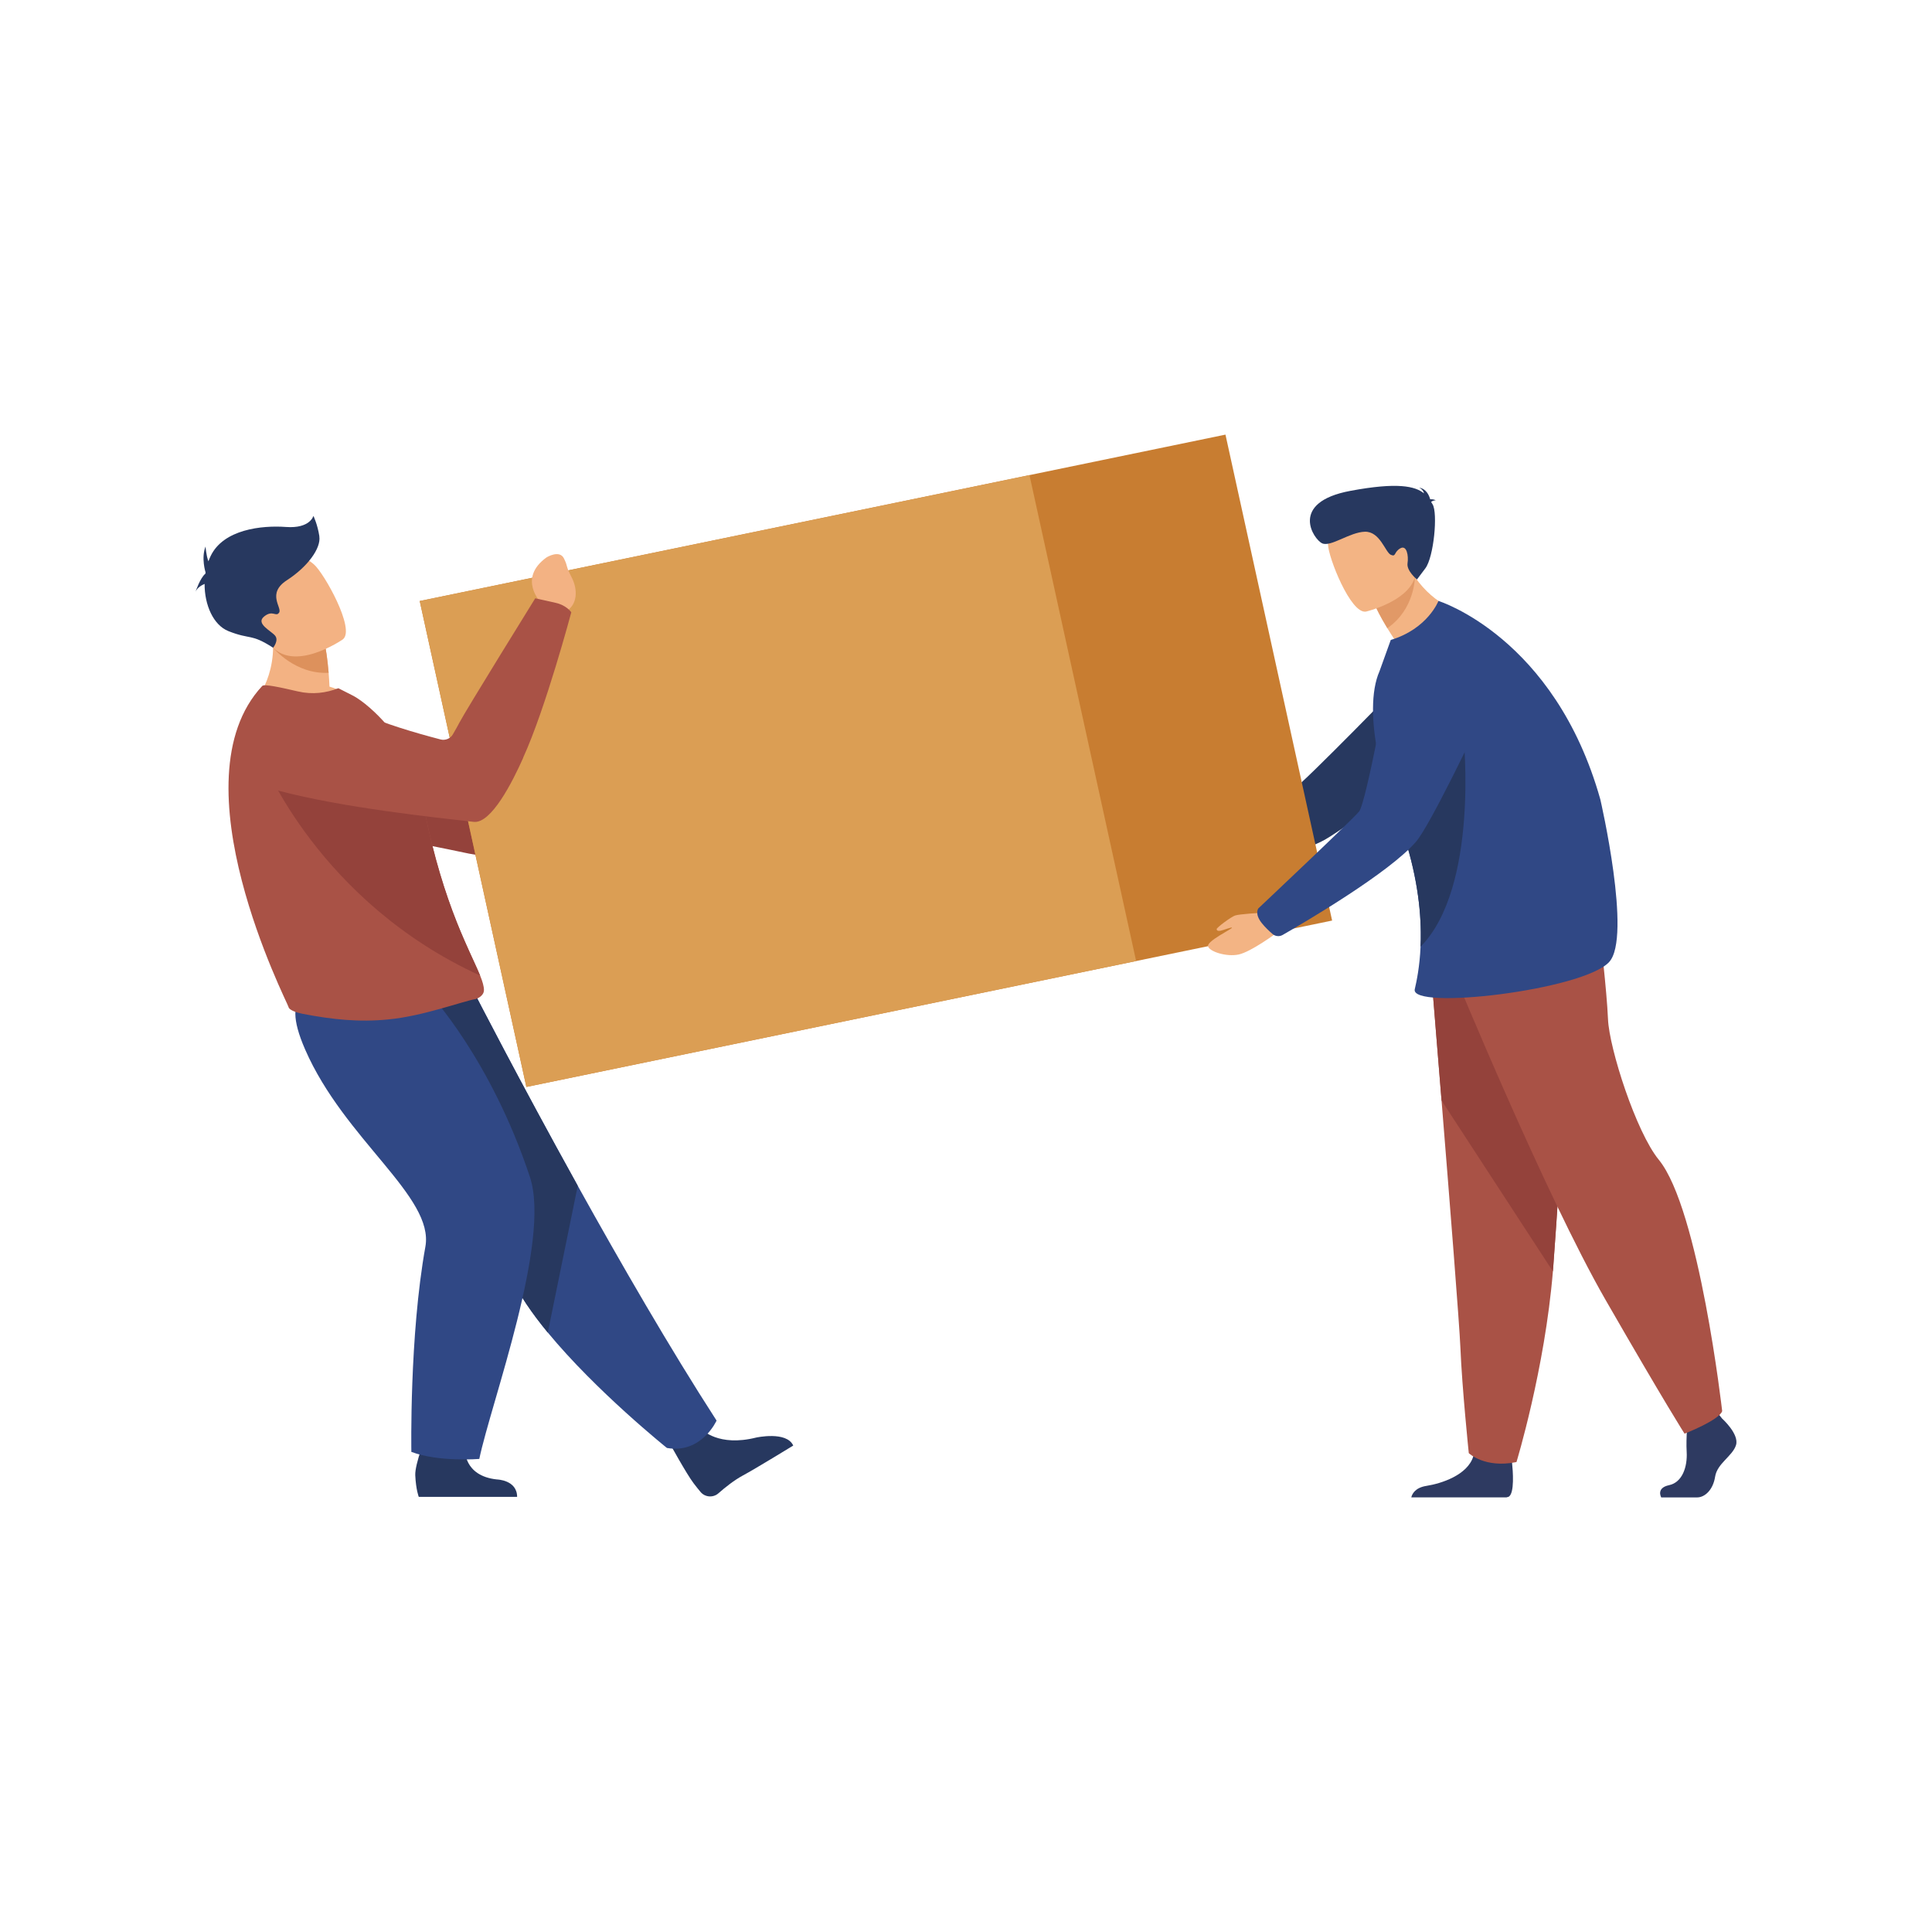
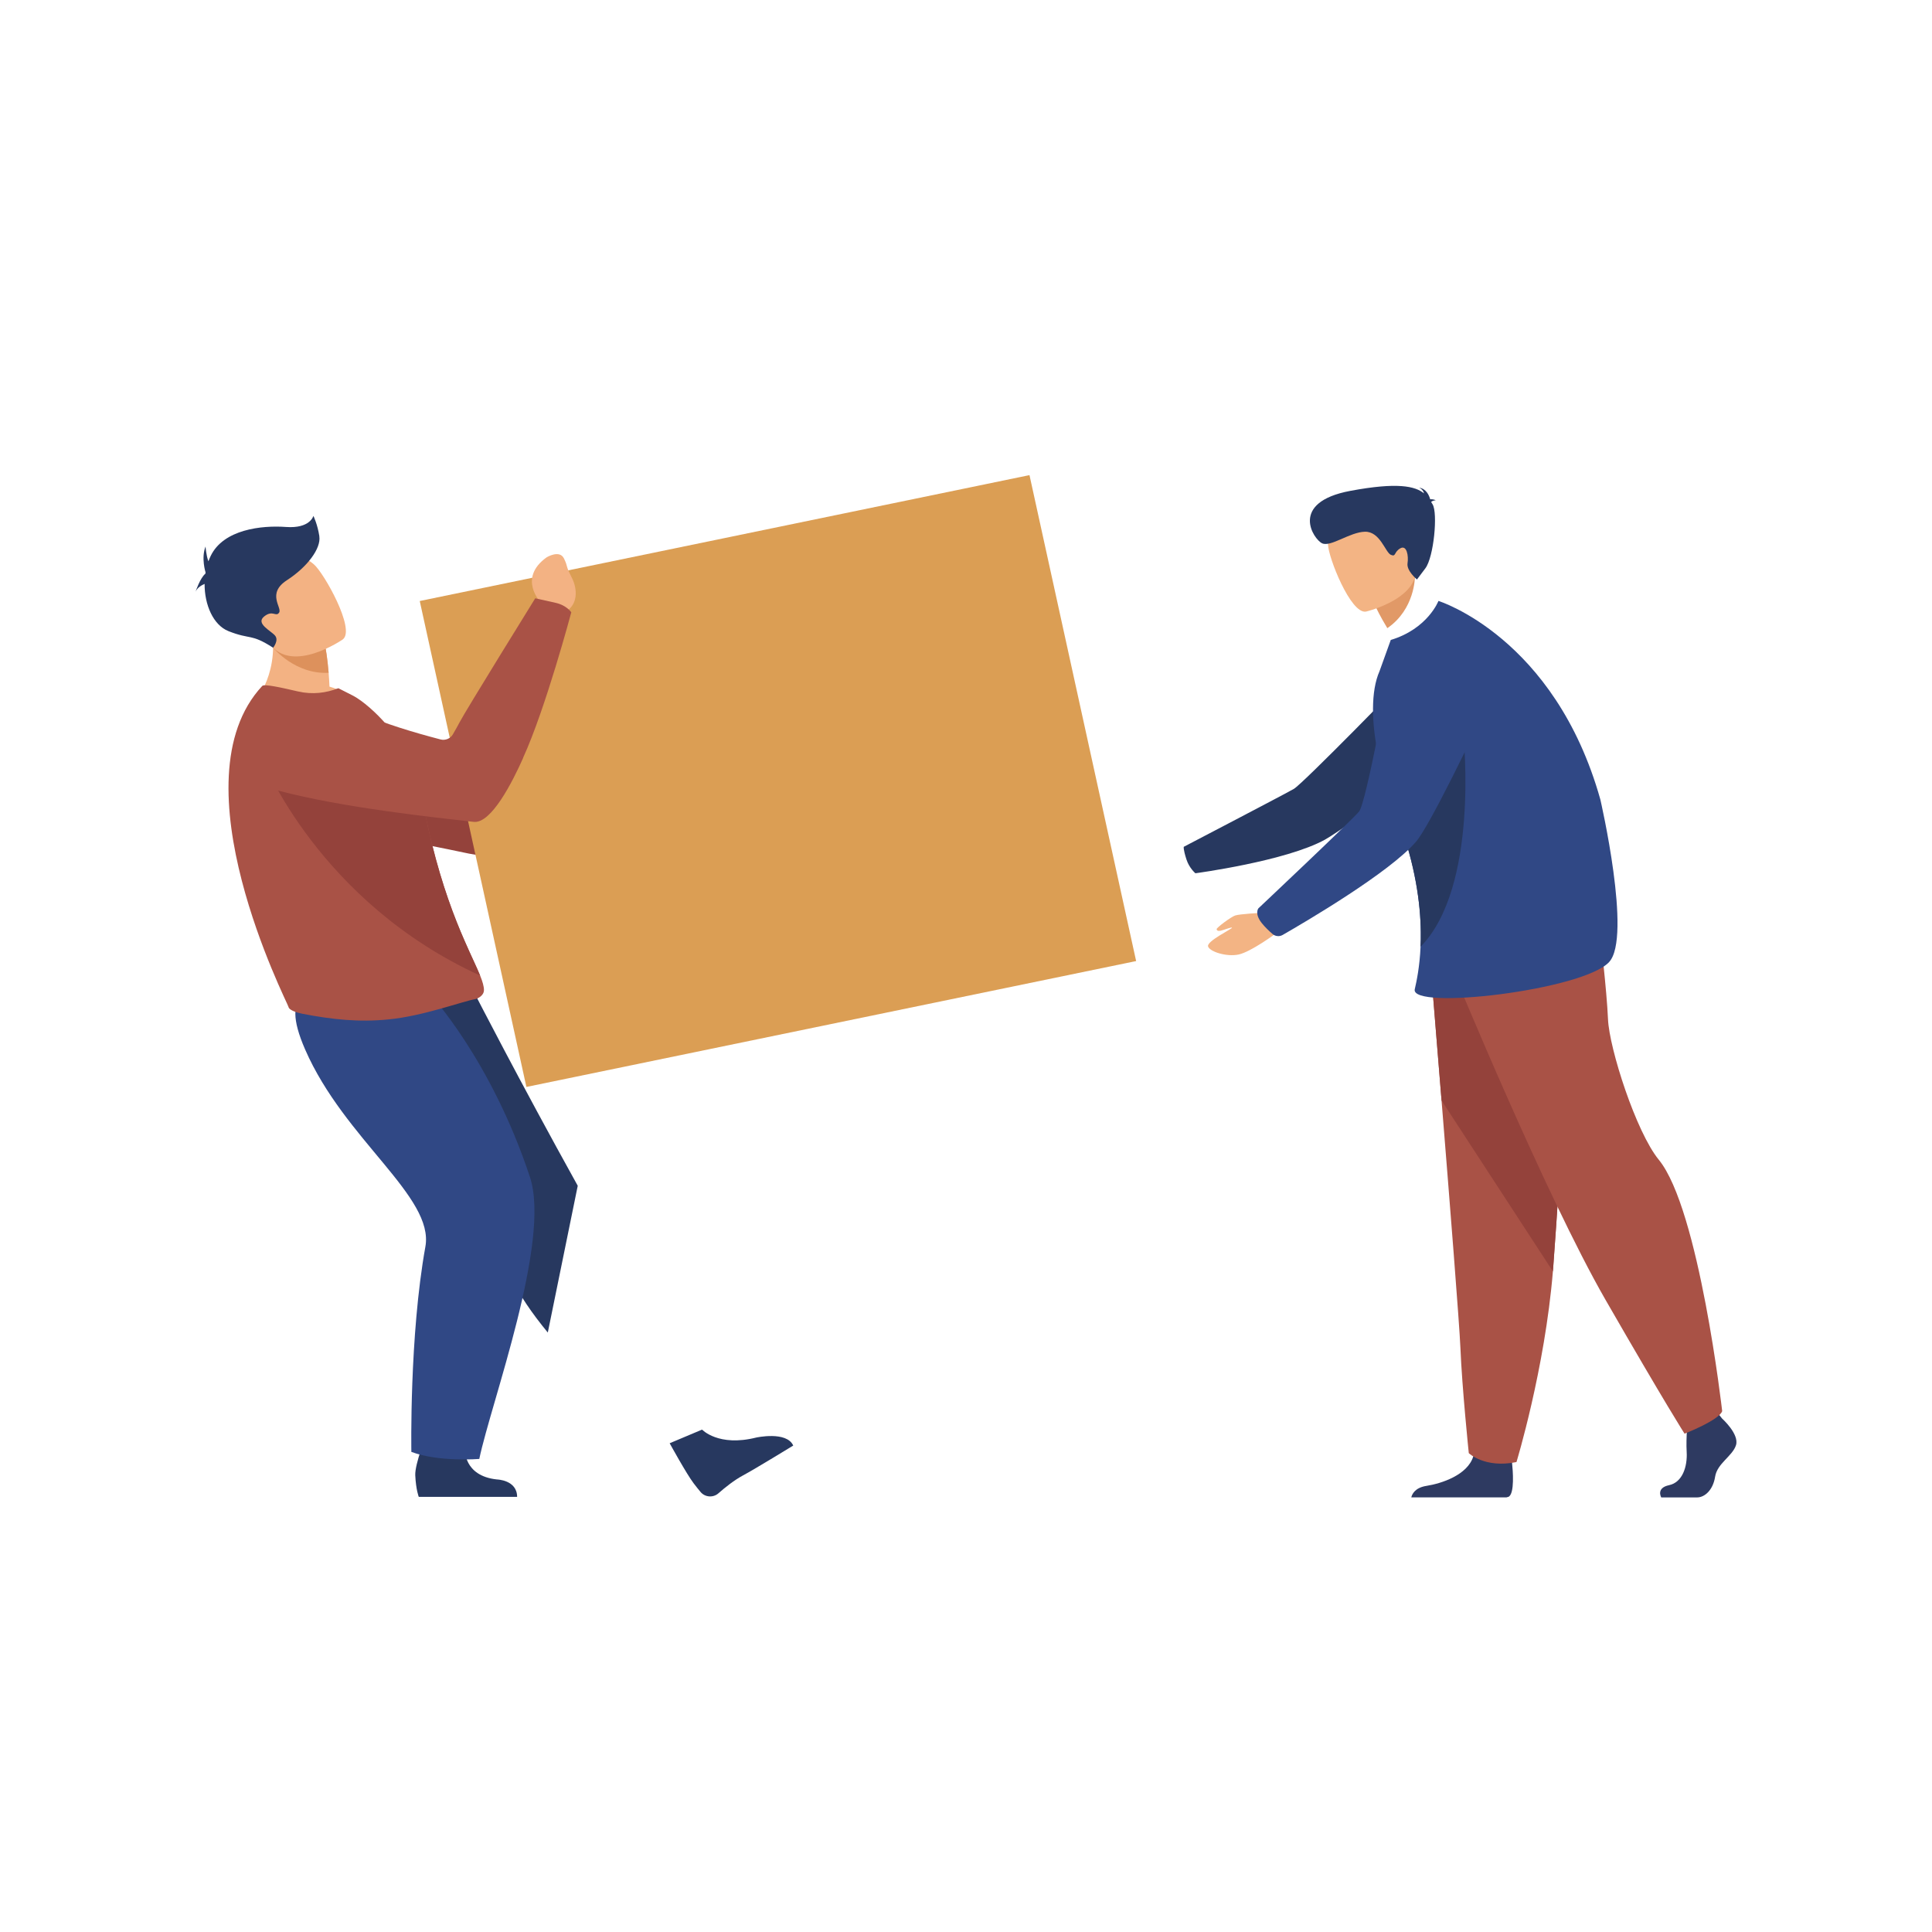
<svg xmlns="http://www.w3.org/2000/svg" id="_лой_1" data-name="‘лой_1" viewBox="0 0 500 500">
  <path d="m158.86,219.89c1.38-2.89.63-4.44.63-4.44,0,0-31.84-11.45-34.93-12.22-2.11-.52-25.98-10.16-37.93-16.91-5.93-3.35-10.53.25-15.95,3.93l-4.46,3.03c-5.39,3.66-4.07,12.29,2.23,14.59,17.75,6.5,45.16,11.33,50.39,12.52,12.98,2.96,36.63,3.73,36.63,3.73,0,0,2.21-1.76,3.39-4.24Z" style="fill: #94423b;" />
  <g>
-     <path d="m310.19,219.49l-4.27.23s-7.56-2.8-11.52,4.82c0,0-1.39,3.26,1.23,3.42,2.63.16,1.64-.27,5.34.03,3.7.3,7.21-1.08,8.41-3.45l2.34-1.93-1.53-3.12Z" style="fill: #f3b484;" />
    <path d="m307.06,222.45c-.91-2.85-.7-3.3-.7-3.3,0,0,26.1-13.61,28.49-14.99,2.39-1.38,29.4-29.13,29.4-29.13l27.57,7.43s-42.77,31.45-48.9,34.83c-10.13,5.59-33.55,8.71-33.55,8.71,0,0-1.59-1.32-2.31-3.56Z" style="fill: #27385f;" />
  </g>
-   <path d="m344.75,238.24l-208.53,43.06-27.6-125.76,208.53-43.06,27.6,125.76Z" style="fill: #c87d31;" />
  <path d="m294.03,248.72l-157.8,32.58-27.6-125.76,157.8-32.58,27.6,125.76Z" style="fill: #db9e54;" />
  <path d="m181.71,369.99s4.21,4.5,13.98,2.05c0,0,7.88-1.74,9.6,2.07,0,0-9.92,6.08-12.97,7.71-2.3,1.23-4.71,3.16-6.41,4.66-1.35,1.18-3.44,1.02-4.59-.34-.53-.63-1.14-1.39-1.81-2.27-1.86-2.45-6.2-10.36-6.2-10.36l8.39-3.53Z" style="fill: #27385f;" />
-   <path d="m185.45,367.64s-3.88,8.68-12.85,7.09c0,0-18.29-14.65-30.83-29.87-4.07-4.94-7.54-9.95-9.58-14.52-8.32-18.68-30.77-46.55-45.05-60.67l35.72-12.53s11.44,22.32,26.66,49.74c10.97,19.76,23.9,42.16,35.93,60.77Z" style="fill: #304885;" />
  <path d="m149.52,306.87l-7.75,37.99c-4.07-4.94-7.54-9.95-9.58-14.52-8.32-18.68-30.77-46.55-45.05-60.67l35.72-12.53s11.44,22.32,26.66,49.74Z" style="fill: #27385f;" />
  <path d="m120.32,375.03s-.39,6.93,8.27,7.85c0,0,5.23.1,5.24,4.51h-25.45s-.73-1.78-.91-5.59c-.14-2.93,2.92-10.58,2.92-10.58l9.92,3.8Z" style="fill: #27385f;" />
  <path d="m111.14,257.12s15.91,16.96,26.01,47.51c5.5,16.62-10.07,58.42-13.11,72.94,0,0-10.44.86-17.58-1.82,0,0-.54-29.99,3.63-53.11,2.34-12.94-20.95-27.67-31.13-51.05-6.92-15.9,1.5-15.63,11.85-16.02l20.32,1.54Z" style="fill: #304885;" />
  <path d="m92.77,181.46c-8.85,4.85-26.98.38-26.98.38,0,0,7.36-8.16,4.02-21.31l6.95,3.42,7.47,3.68s.48,2.32.82,6.49c.09,1.07.16,2.27.22,3.58,4.55,1.34,7.51,3.75,7.51,3.75Z" style="fill: #f3b283;" />
  <path d="m125.24,256.25c0,1.51-1.79,2.23-2.17,2.31-3.57.63-13.54,4.4-22.52,5.26-7.56.77-14.58.04-22.3-1.46-1.02-.2-3.42-.83-3.59-1.78-.21-1.04-29.75-58.42-6.79-83.06.54-.58,5.07.46,9.22,1.42,3.83.88,7.34.39,10.48-.83l3.89,1.98c4.77,2.58,13.81,11.75,14.86,18.94.54,3.66,2.69,6.37,3.32,9.59.23,1.19.47,2.35.71,3.49.47,2.22.96,4.34,1.45,6.35,1.35,5.44,2.78,10.13,4.18,14.17,1.49,4.3,2.95,7.87,4.26,10.86,1.69,3.88,3.12,6.77,4.02,8.99.63,1.56.99,2.79.99,3.78Z" style="fill: #a95246;" />
  <path d="m124.24,252.47c-41.7-19.06-56.14-55.65-56.14-55.65,0,0,33.58,10.71,41.94,13.86.47,2.22,1.25,5.75,1.75,7.77,1.35,5.44,2.78,10.13,4.18,14.17,1.49,4.3,2.95,7.87,4.26,10.86,1.69,3.88,3.12,6.77,4.02,8.99Z" style="fill: #94423b;" />
  <path d="m139.16,159.56l.8-3.64s-6.07-6.23,1.5-11.68c0,0,3.36-2.06,4.5.3,1.14,2.36.28,1.57,1.98,4.87,1.7,3.31,1.35,6.85-1.01,8.51l-1.43,2.6-6.34-.96Z" style="fill: #f3b283;" />
  <path d="m85.05,174.12c-8.71.47-14.37-6.5-14.37-6.5,0,0,3.94-2.12,6.08-3.67l7.47,3.68s.48,2.32.82,6.49Z" style="fill: #dd915c;" />
  <path d="m88.76,165.45s-13.19,9.18-18.96,1.13c-5.77-8.06-11.36-12.3-3.18-18.5,8.18-6.2,12.03-4.24,14.63-2.01,2.6,2.23,10.79,16.79,7.5,19.38Z" style="fill: #f3b283;" />
  <path d="m82.65,138.79c-.47-3.1-1.54-5.28-1.54-5.28,0,0-.83,3.33-7.09,2.87-6.27-.46-16.2.6-19.51,7.53-.21.44-.4.89-.57,1.36-.6-1.54-.74-3.84-.74-3.84-1.19,2.98,0,6.71,0,6.71h0c-.02.11-.03.22-.05.33-1.38,1.13-2.54,4.66-2.54,4.66.42-.98,1.44-1.63,2.34-2.02-.03,5.39,2.23,10.66,6.18,12.23,5.78,2.29,5.74.54,11.55,4.29,0,0,1.56-1.88.5-3.14-1.06-1.26-5.08-3.1-2.84-4.93,2.25-1.83,3.07.23,3.9-1.03.83-1.26-3.31-4.93,2.01-8.37,5.32-3.44,8.87-8.26,8.39-11.35Z" style="fill: #27385f;" />
  <g>
    <path d="m445.71,367.15s4.44,3.99,3.57,6.83c-.87,2.84-4.87,4.73-5.41,8.19-.54,3.47-2.71,5.36-4.65,5.36h-9.29s-1.43-2.44,2.03-3.17c3.46-.73,4.77-4.81,4.55-8.59-.22-3.78.32-8.82.32-8.82l7.36-1.68,1.52,1.89Z" style="fill: #2e3a61;" />
    <path d="m390.39,387.37c-.11.05-.29.1-.52.15h-24.63c.2-.84.97-2.52,3.94-2.98,3.88-.61,10.61-2.8,12.1-7.61.05-.15.09-.31.13-.47,1.19-5.14,9.85,1.58,9.85,1.58,0,0,.03.2.06.55.2,1.89.72,7.99-.93,8.79Z" style="fill: #2e3a61;" />
    <path d="m370.21,249.75s1.32,15.92,2.86,35.05c2.1,25.99,4.63,57.92,4.88,63.97.43,10.5,2.17,27.3,2.17,27.3,0,0,4.11,3.99,12.34,2.31,0,0,7.33-23.98,9.43-49.36.03-.42.06-.83.1-1.25,1.95-25.83,4.98-80.23,4.98-80.23l-36.75,2.21Z" style="fill: #a95246;" />
    <path d="m370.21,249.75s1.32,15.92,2.86,35.05l28.81,44.22c.03-.42.06-.83.1-1.25,1.95-25.83,4.98-80.23,4.98-80.23l-36.75,2.21Z" style="fill: #94423b;" />
    <path d="m376.21,251.64s23.71,57.65,39.29,84.74c15.59,27.09,20.46,34.65,20.46,34.65,0,0,8.93-3.47,9.74-5.83,0,0-5.96-52.3-16.4-65.05-5.9-7.2-12.83-28.82-13.15-36.38-.32-7.56-2.11-22.52-2.11-22.52l-37.83,10.4Z" style="fill: #a95246;" />
  </g>
-   <path d="m378.66,158.67s-11.83,15.13-21.49,16.06c0,0,1.14-5.45,3.94-8.91-.79-1.19-1.47-2.28-2.07-3.25-1.96-3.24-2.84-5.18-2.84-5.18l4.31-7.89,2.93-5.35c.79,1.96,1.72,3.66,2.73,5.15,5.21,7.64,12.48,9.36,12.48,9.36Z" style="fill: #f3b484;" />
  <path d="m366.18,149.31s.02,8.35-7.14,13.26c-1.96-3.24-2.84-5.18-2.84-5.18l4.31-7.89c3.55-.57,5.66-.2,5.66-.2Z" style="fill: #e19967;" />
  <path d="m353.52,158.28s15.07-3.58,12.63-12.64c-2.44-9.07-2.14-15.64-11.86-13.74-9.72,1.9-10.65,5.83-10.6,9.05.06,3.22,5.85,18.03,9.83,17.33Z" style="fill: #f3b484;" />
  <path d="m416.43,248.99c-6.88,7.32-51.56,12.53-50.29,7.02.49-2.11,1.27-5.84,1.5-11.01.06-1.21.08-2.5.06-3.86-.1-7.47-1.42-17.23-5.74-28.89-.32-.87-.67-1.76-1.02-2.65-1.82-4.53-3.25-9.26-4.21-13.83-1.85-8.78-1.96-16.96.27-22.02,0-.02,2.91-8.1,2.93-8.13,9.59-2.89,12.34-10.1,12.34-10.1,0,0,30.08,9.33,41.9,51.39,0,0,8.25,35.7,2.26,42.07Z" style="fill: #304885;" />
  <path d="m367.64,245c.06-1.21.08-2.5.06-3.86-.1-7.47-1.42-17.23-5.74-28.89,1.8-5.74,3.85-10.45,5.66-12.45,7.37-8.14,11.14-9.08,11.14-9.08,0,0,4.06,38.89-11.12,54.29Z" style="fill: #27385f;" />
  <path d="m370.38,129.92c.13-.18.45-.35,1.19-.47,0,0-.64-.3-1.44-.24-.27-1-1.03-2.75-2.86-3,0,0,1.02.4,1.26,1.47-2.3-1.87-6.9-2.92-19.04-.65-16,2.98-9.53,12.6-7.3,13.59,2.23.99,7.11-2.9,11.04-3.01,3.93-.11,5.3,5.35,6.71,5.97,1.41.62.74-.67,2.43-1.66,1.7-.99,2.2,1.91,1.9,3.86-.3,1.95,2.44,4.19,2.44,4.19l2.18-2.9c2.18-2.9,3.26-14.3,1.86-16.56-.12-.2-.25-.4-.37-.6Z" style="fill: #27385f;" />
  <g>
    <path d="m326.24,236.25s-5.42.29-6.59.68c-1.16.4-4.83,3.19-4.79,3.53.04.34.31.55,1.04.41.73-.14,3-1.07,2.93-.75-.07.32-6.49,3.43-6.19,4.77.3,1.35,4.72,2.81,7.91,2.14,3.19-.68,9.66-5.44,10.08-5.79.42-.35-4.39-4.99-4.39-4.99Z" style="fill: #f3b484;" />
    <path d="m326.58,238.94c-2.01-2.51-.91-3.86-.91-3.86,0,0,24.2-22.81,26.05-25.05,1.85-2.24,7.87-35.51,7.87-35.51,0,0,3.44-8.01,11.01-10.25,6.58-1.95,9.99-4.61,13.45-1.14,4.12,4.13,5.16,10.3,2.7,15.53-5.53,11.72-16.72,35.02-20.28,39.17-6.87,8.01-28.83,20.87-34.53,24.14-.84.48-1.89.37-2.61-.25-.83-.72-1.91-1.73-2.75-2.78Z" style="fill: #304885;" />
  </g>
  <path d="m147.84,158.45s-1.2-1.81-4.05-2.44c-3.63-.8-5.27-1.17-5.27-1.17,0,0-18.1,29.2-19.6,32.13-.33.64-.9,1.68-1.73,3.1-.63,1.08-1.94,1.62-3.17,1.3-7-1.82-14.69-4.15-20.43-6.72-6.44-2.89-13.99-2.1-19.64,2.05l-4.66,3.42c-5.62,4.13-3.92,12.72,2.88,14.53,16.43,4.37,40.41,6.92,50.44,8.05,4.54.51,10.06-10.42,12.8-16.59,0,0-.02,0-.03,0,5.86-12.8,12.47-37.65,12.47-37.65Z" style="fill: #a95246;" />
</svg>